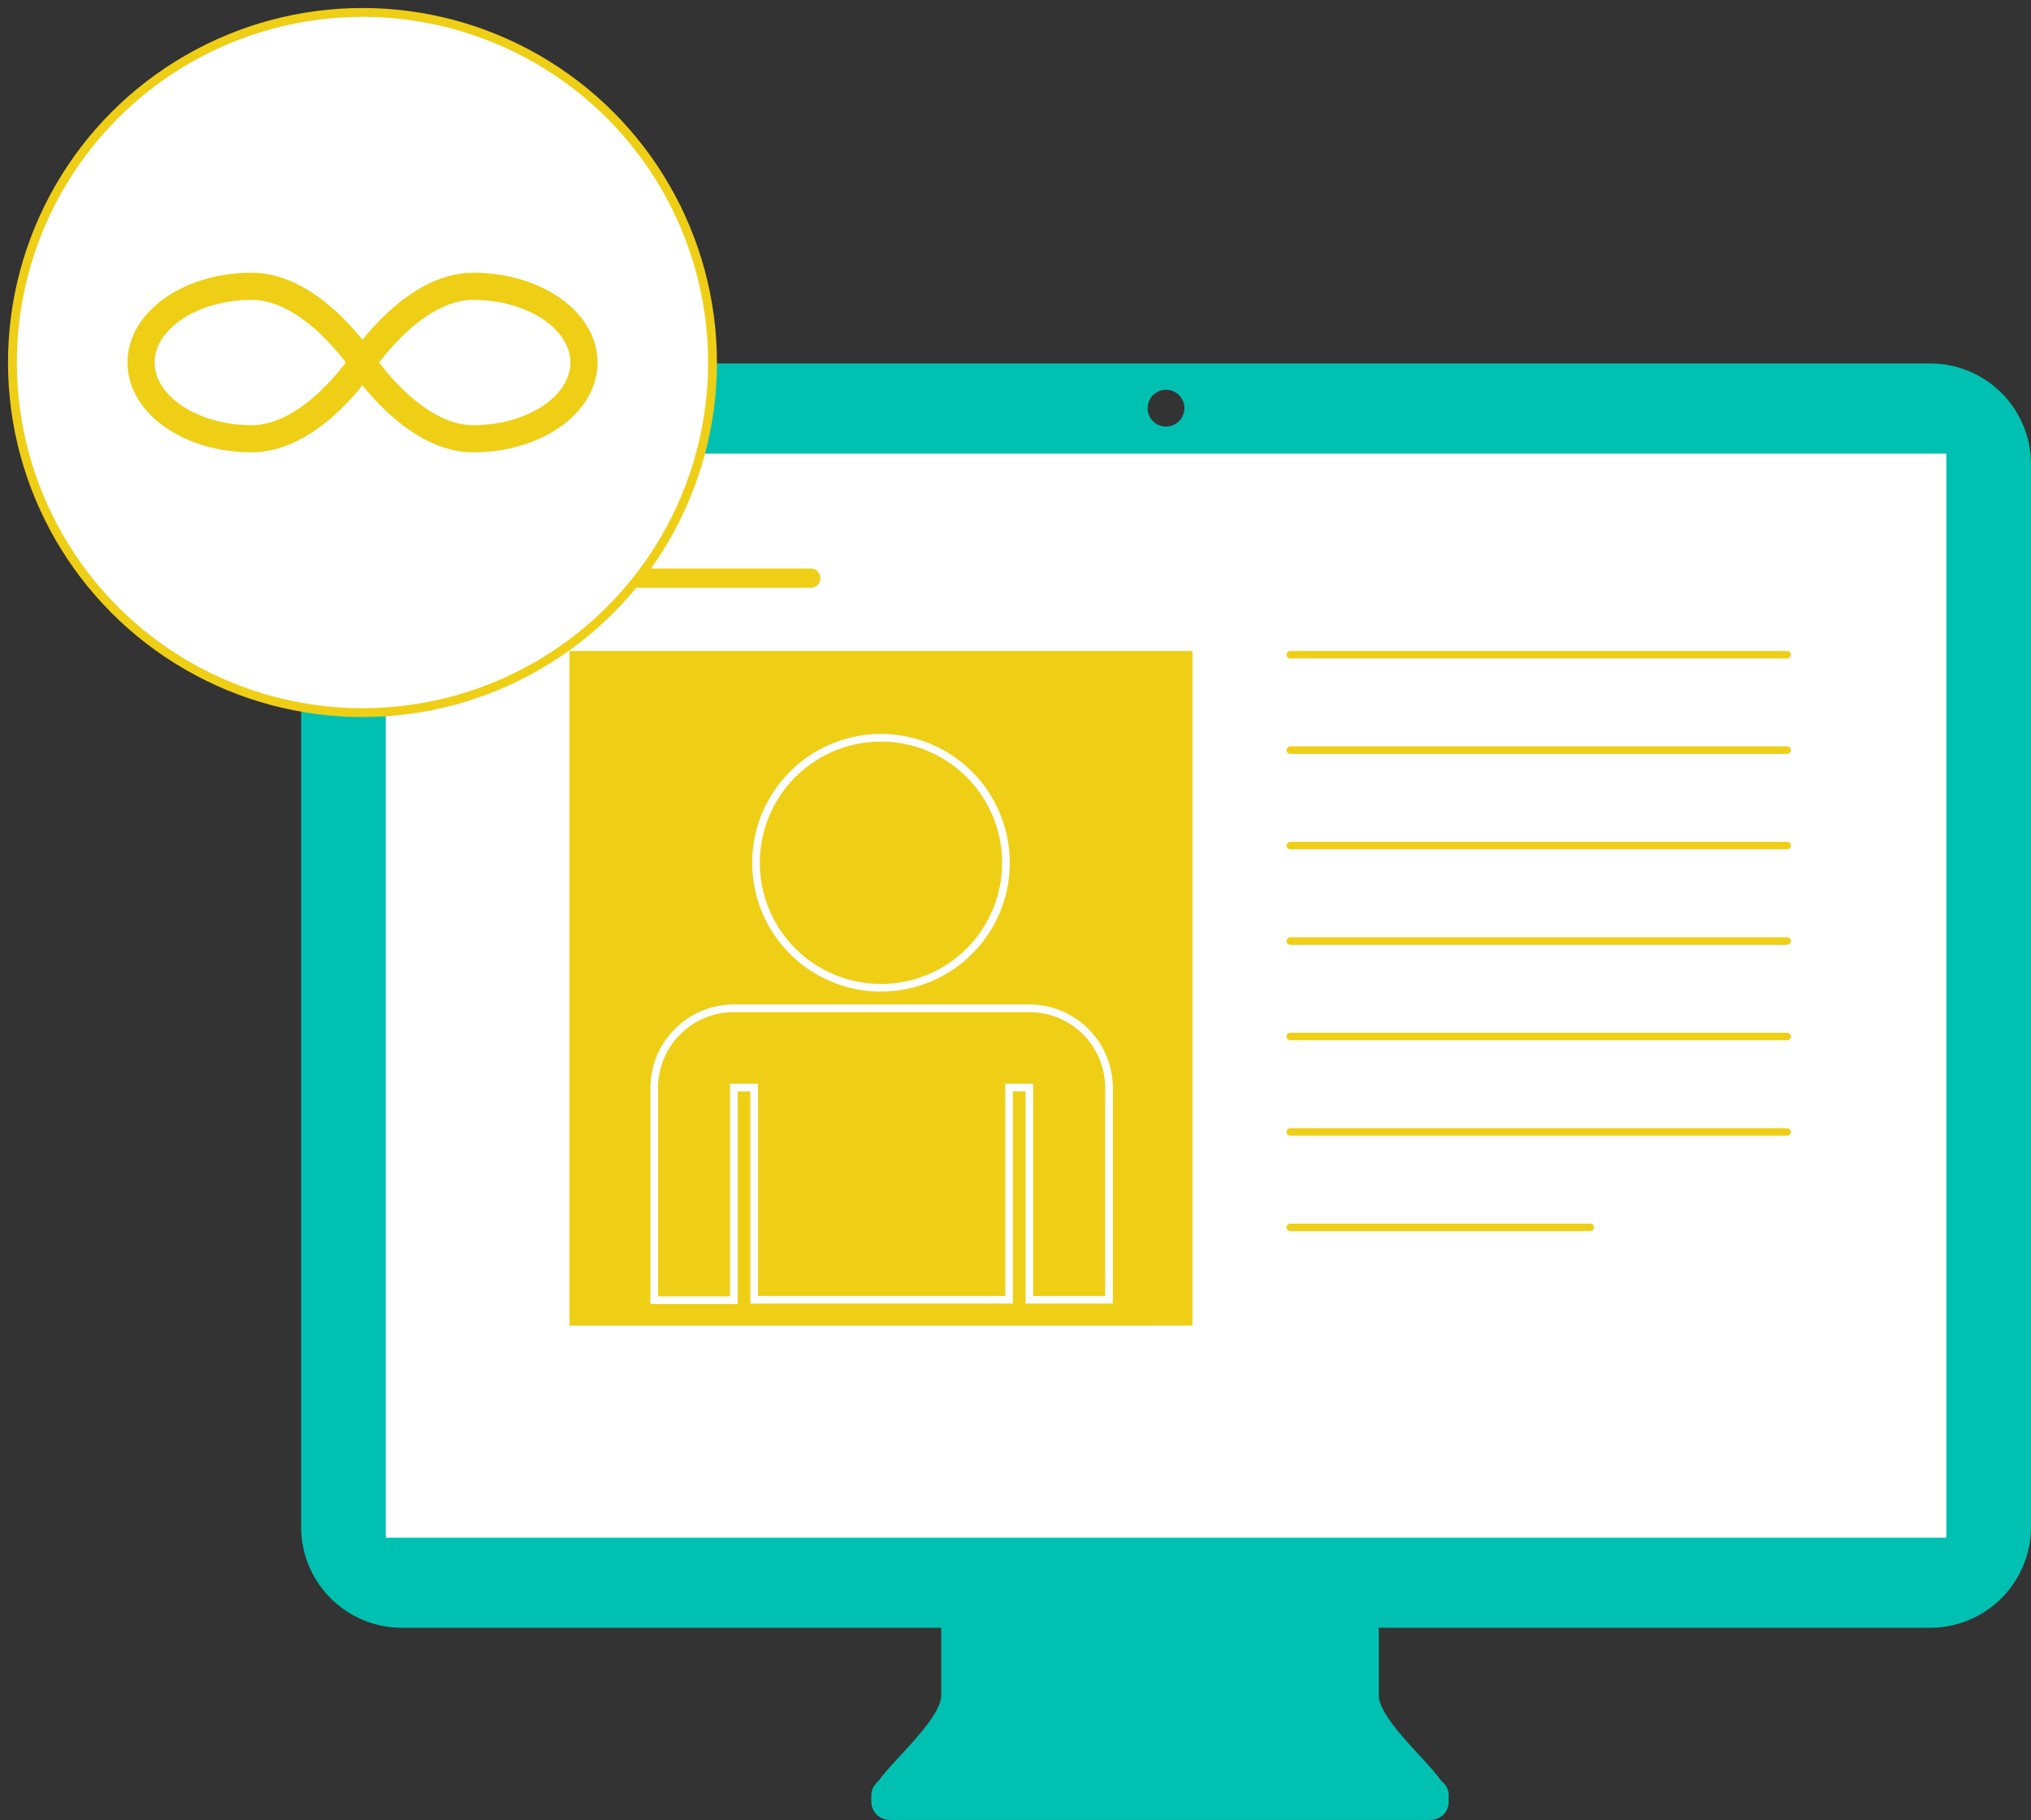
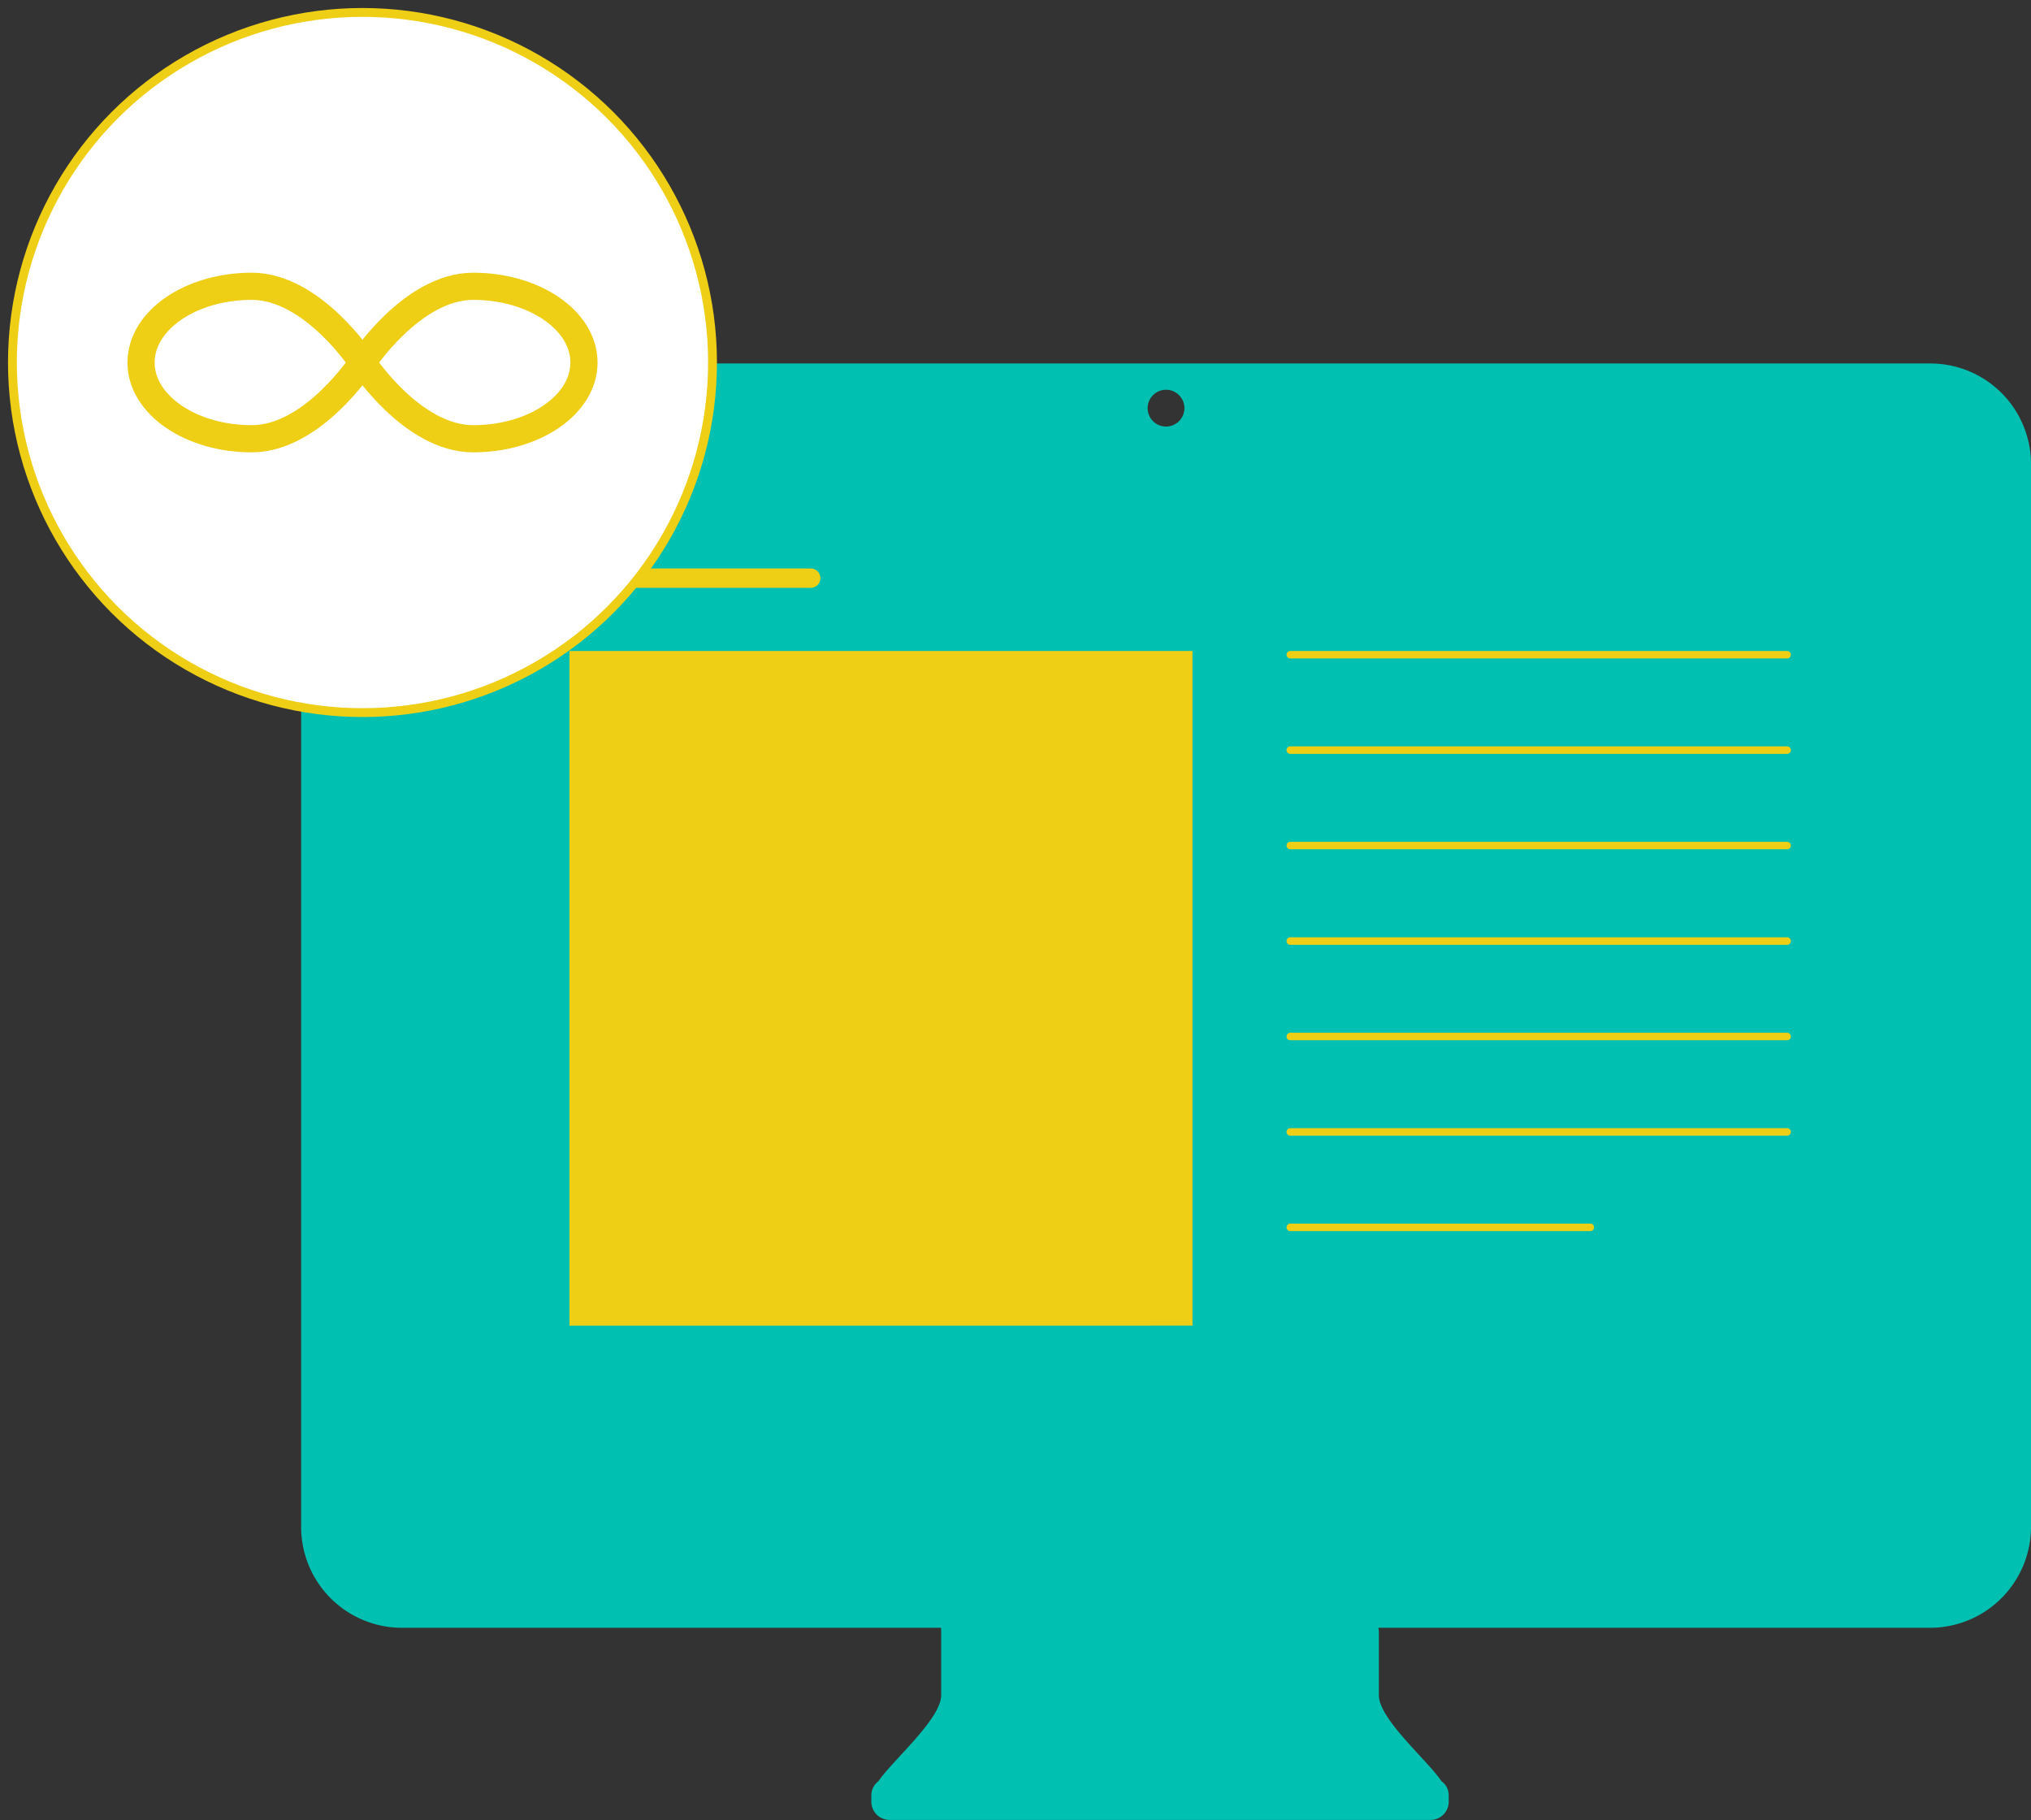
<svg xmlns="http://www.w3.org/2000/svg" viewBox="0 0 255 228.5">
  <rect x="0" y="0" width="255" height="228.5" fill="#333333" stroke="none" />
  <defs>
    <style>.cls-8{fill:#fff}.cls-4,.cls-6{fill:none}.cls-4,.cls-8{stroke:#eecf16}.cls-4{stroke-linecap:round}.cls-4,.cls-6,.cls-8{stroke-miterlimit:10}.cls-4{stroke-width:.94px}.cls-6{stroke:#fff;stroke-width:.96px}.cls-8{stroke-width:3.41px}</style>
  </defs>
  <g id="Layer_1" data-name="Layer 1">
    <path d="M255 58.31v133.35a12.68 12.68 0 0 1-12.64 12.69h-69.3a3.4 3.4 0 0 1 .06.46v8c0 3 6.08 8.15 7.86 10.8a2.17 2.17 0 0 1 .91 1.75v.83a2.28 2.28 0 0 1-2.28 2.28h-67.92a2.29 2.29 0 0 1-2.29-2.28v-.83a2.26 2.26 0 0 1 .89-1.75c1.8-2.64 7.88-7.81 7.88-10.8v-8a3.41 3.41 0 0 1 0-.46H50.42a12.66 12.66 0 0 1-12.61-12.69V58.31a12.62 12.62 0 0 1 12.61-12.68h191.94A12.64 12.64 0 0 1 255 58.31zm-106.29-7.06a2.31 2.31 0 1 0-2.3 2.3 2.32 2.32 0 0 0 2.3-2.3z" fill="#00c1b1" />
-     <path fill="#fff" d="M48.43 56.95h195.94v136.09H48.43z" />
    <path fill="#eecf16" d="M71.5 81.72h78.22v84.7H71.5z" />
    <path class="cls-4" d="M162 82.19h62.38M162 94.17h62.38M162 106.15h62.38M162 118.14h62.38M162 130.12h62.38M162 142.1h62.38M162 154.08h37.67" />
    <path stroke-width="2.43" stroke-miterlimit="10" stroke-linecap="round" stroke="#eecf16" fill="none" d="M72.71 72.58h29.08" />
-     <path class="cls-6" d="M129.14 126.58h-37a10 10 0 0 0-10 10v26.64h10v-26.69h2.55v26.64h32v-26.64h2.55v26.64h10v-26.64a10 10 0 0 0-10.1-9.95zM126.3 108.34A15.69 15.69 0 1 0 110.61 124a15.68 15.68 0 0 0 15.69-15.66z" />
    <circle cx="45.51" cy="45.51" r="43.95" stroke-width="1.11" stroke-miterlimit="10" stroke="#eecf16" fill="#fff" />
    <path class="cls-8" d="M73.32 45.51c0 5.29-6.23 9.57-13.91 9.57s-13.9-9.57-13.9-9.57 6.23-9.57 13.9-9.57 13.91 4.28 13.91 9.57zM17.71 45.51c0-5.29 6.22-9.57 13.9-9.57s13.9 9.57 13.9 9.57-6.22 9.57-13.9 9.57-13.9-4.28-13.9-9.57z" />
  </g>
</svg>